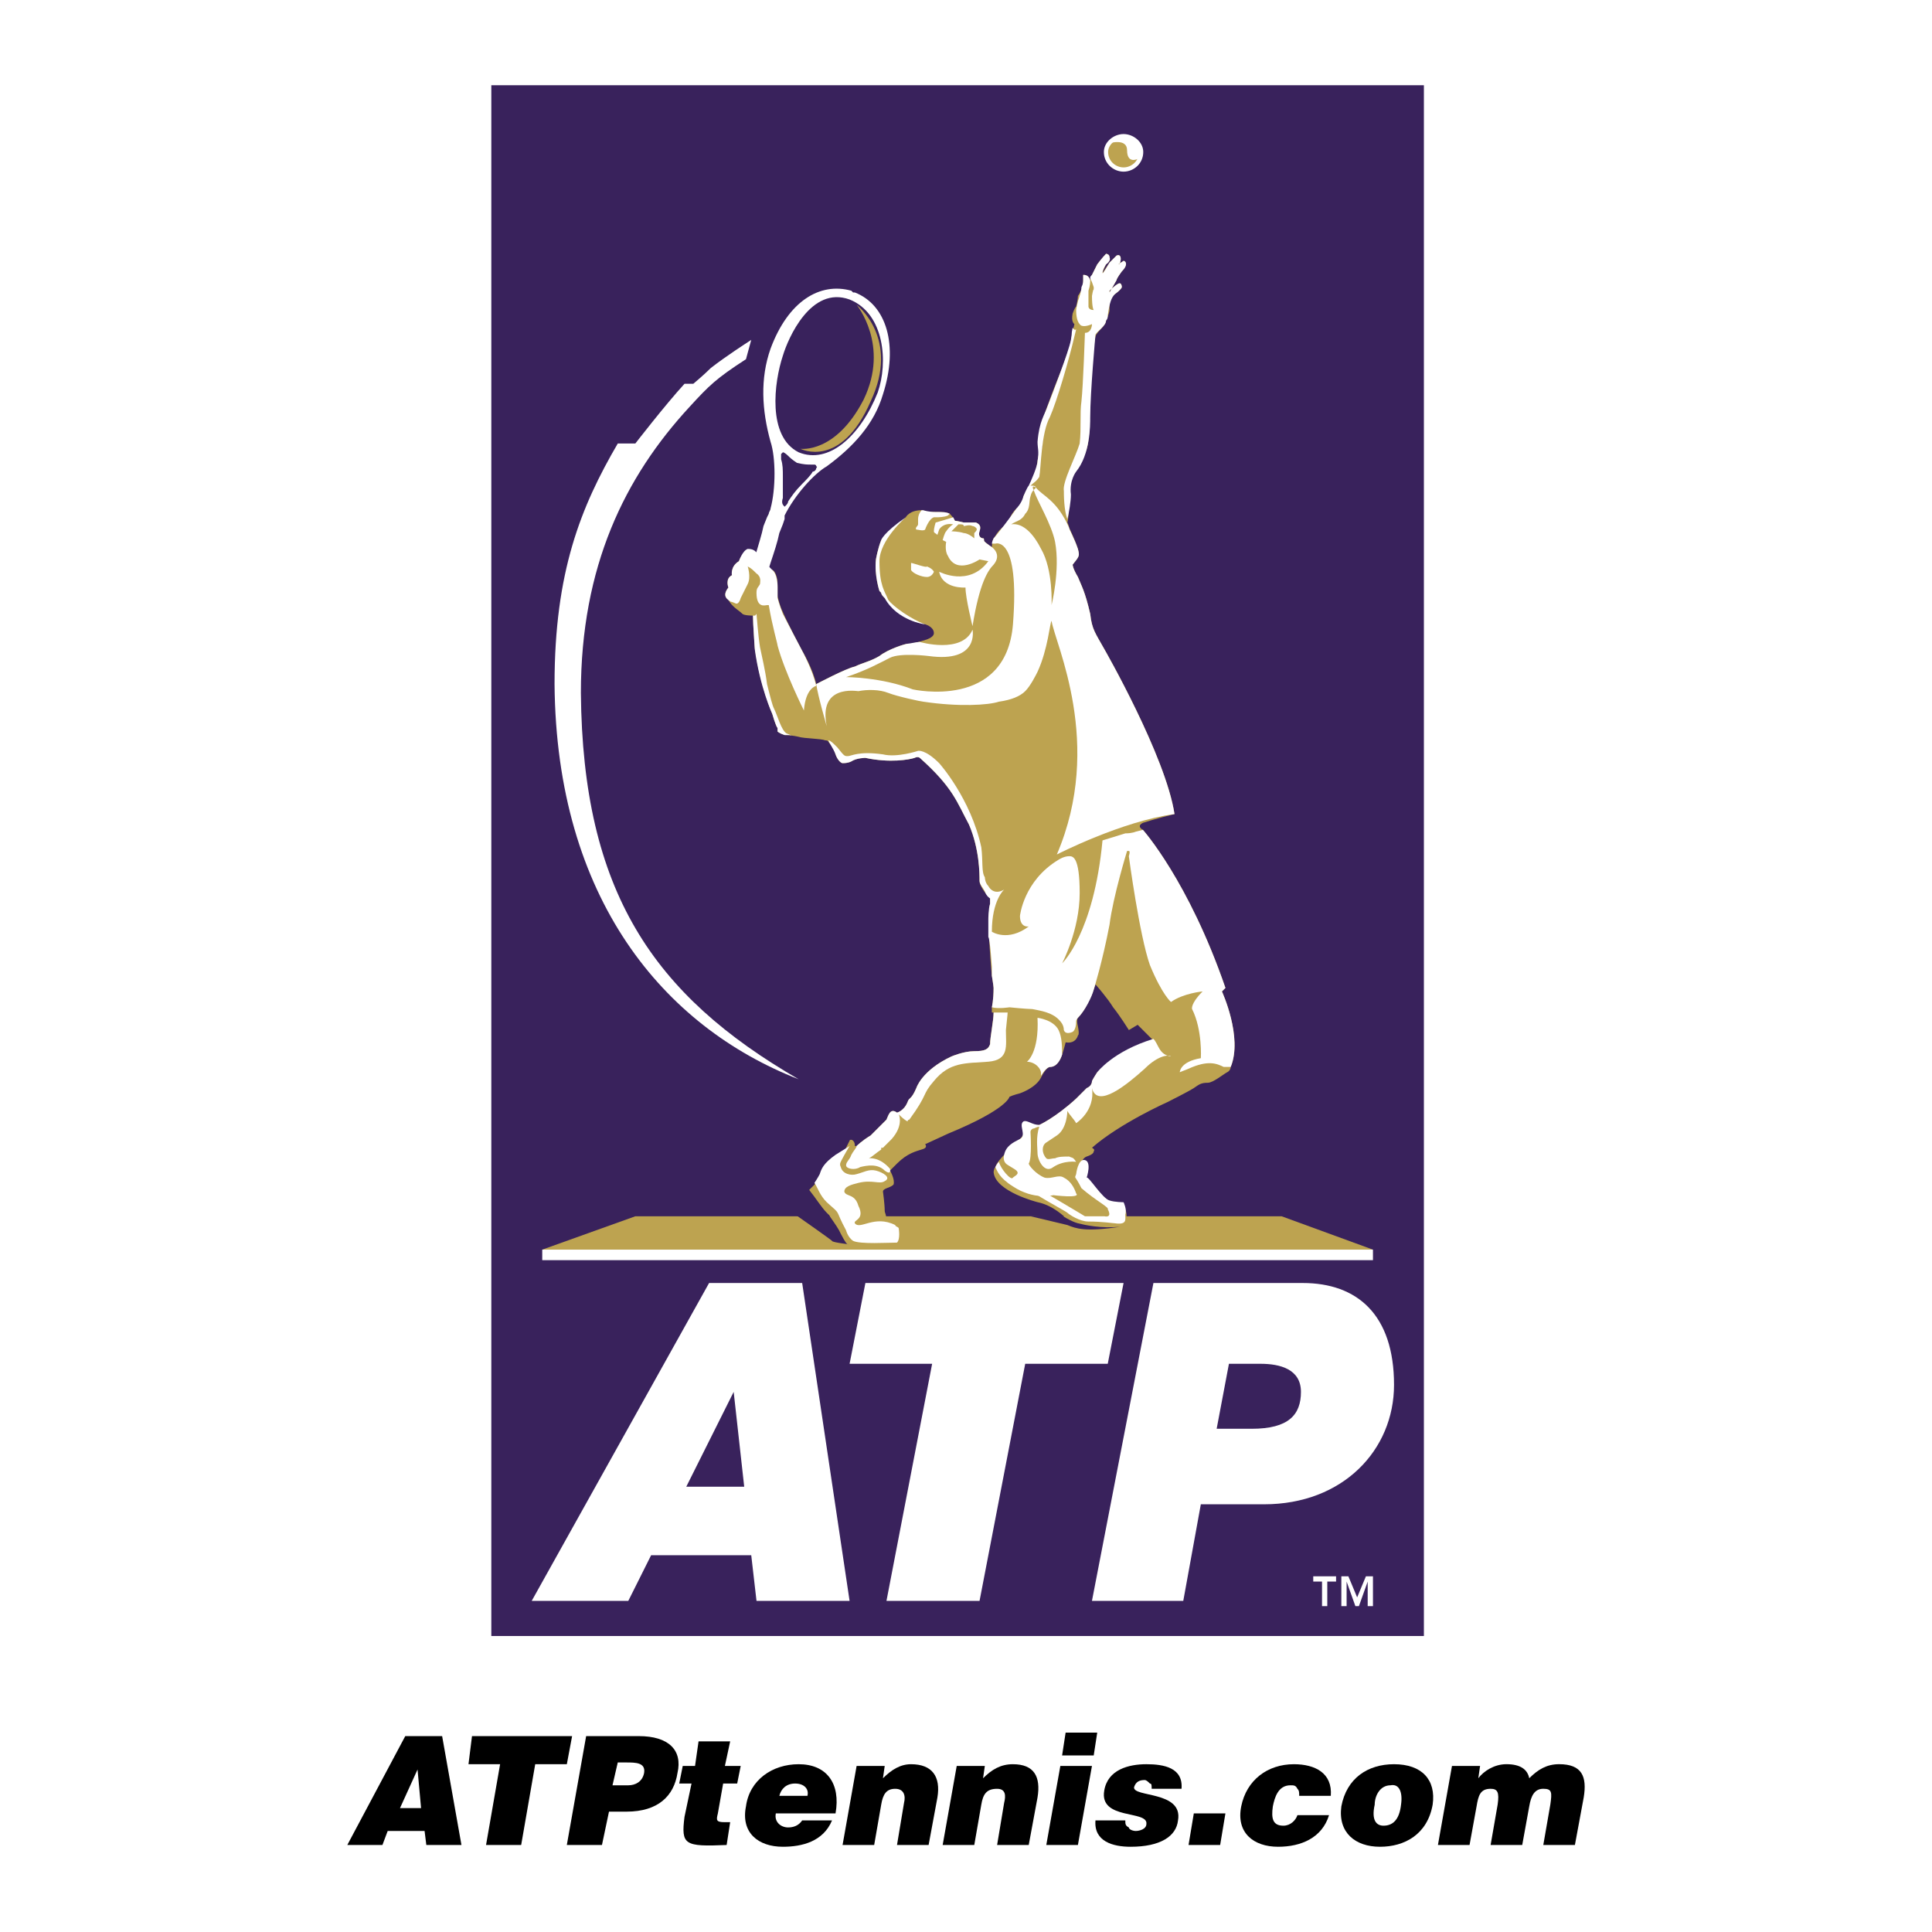
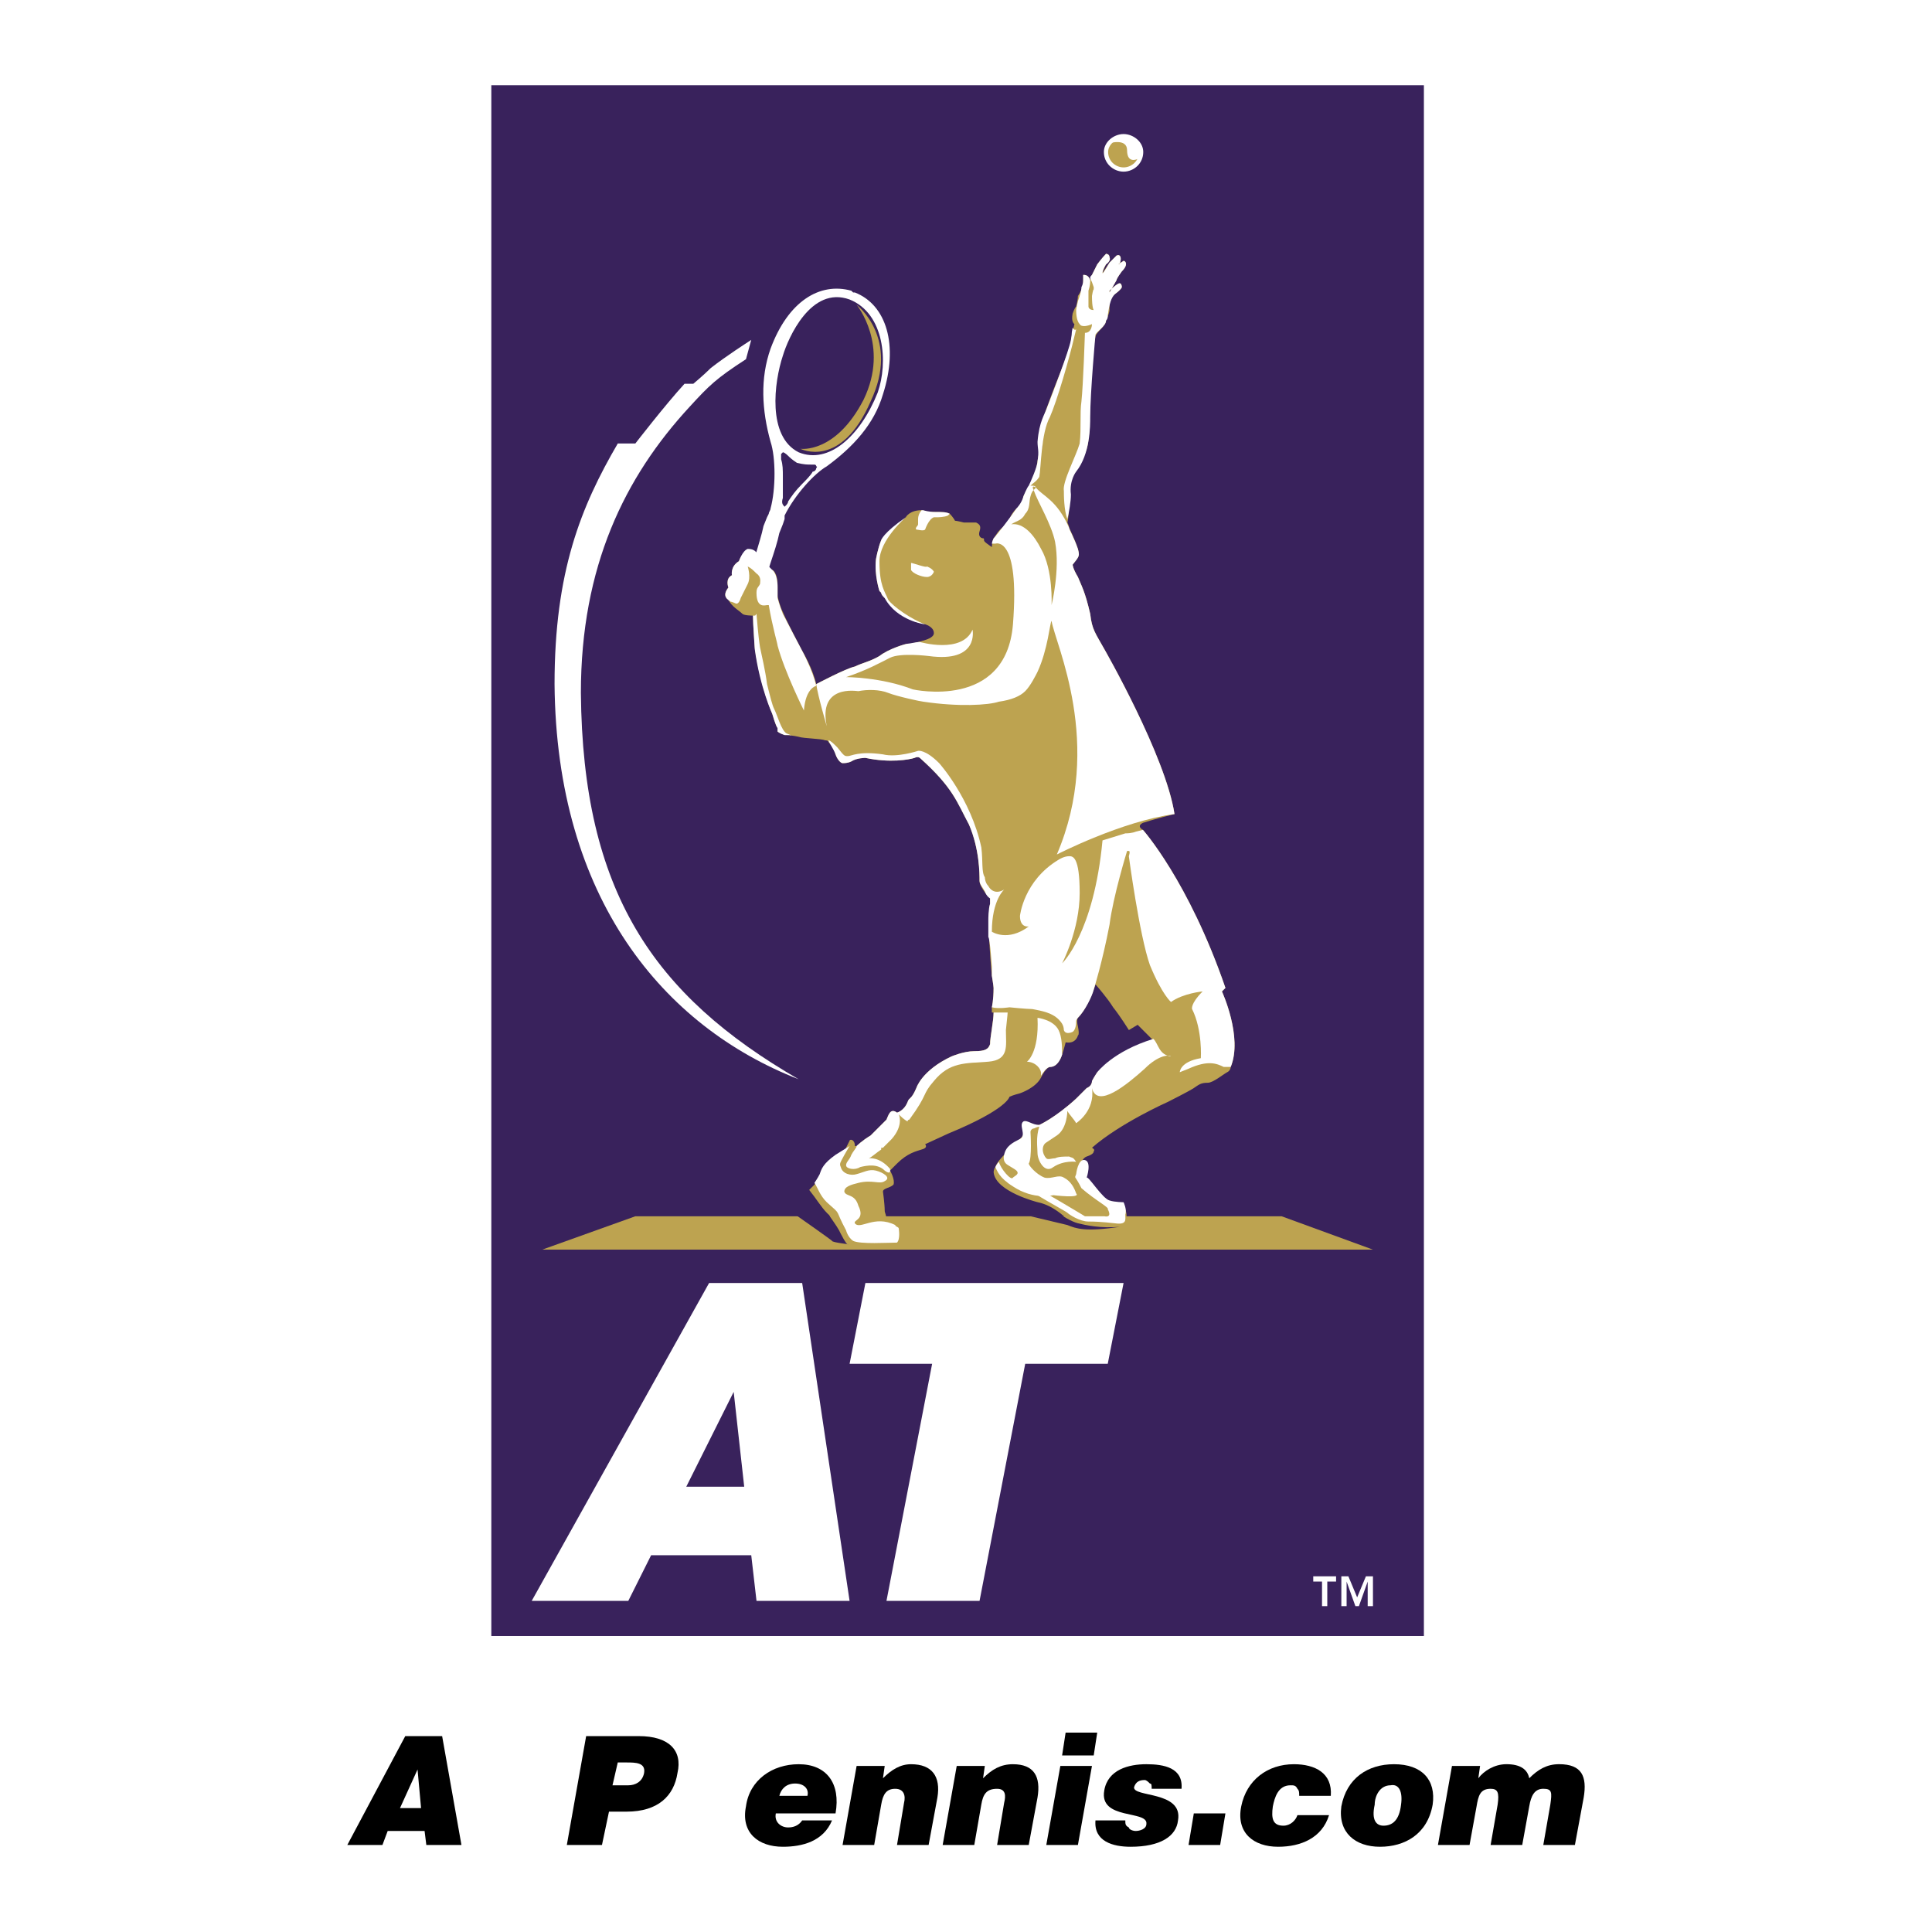
<svg xmlns="http://www.w3.org/2000/svg" version="1.0" id="Layer_1" x="0px" y="0px" width="192.756px" height="192.756px" viewBox="0 0 192.756 192.756" enable-background="new 0 0 192.756 192.756" xml:space="preserve">
  <g>
    <polygon fill-rule="evenodd" clip-rule="evenodd" fill="#FFFFFF" points="0,0 192.756,0 192.756,192.756 0,192.756 0,0  " />
    <polygon fill-rule="evenodd" clip-rule="evenodd" fill="#39225C" points="142.062,8.504 142.062,163.225 49.019,163.225    49.019,8.504 142.062,8.504  " />
    <path fill-rule="evenodd" clip-rule="evenodd" fill="#BDA350" d="M110.347,15.163c0-0.876,0.876-1.577,1.752-1.577   s1.752,0.701,1.752,1.577c0,1.051-0.876,1.752-1.752,1.752S110.347,16.213,110.347,15.163L110.347,15.163z" />
    <path fill="#FFFFFF" d="M110.134,15.163c0-0.49,0.237-0.931,0.593-1.251c0.369-0.331,0.871-0.538,1.372-0.538   s1.003,0.207,1.371,0.538c0.356,0.32,0.593,0.761,0.593,1.251c0,0.562-0.225,1.037-0.565,1.377   c-0.372,0.372-0.886,0.586-1.398,0.586c-0.514,0-1.026-0.215-1.398-0.586C110.359,16.199,110.134,15.725,110.134,15.163   L110.134,15.163z M111.01,14.225c-0.271,0.245-0.452,0.576-0.452,0.938c0,0.44,0.176,0.812,0.441,1.078   c0.294,0.293,0.697,0.462,1.1,0.462s0.806-0.169,1.099-0.462c0.267-0.266,0.441-0.637,0.441-1.078c0-0.362-0.18-0.693-0.452-0.938   c-0.292-0.263-0.69-0.428-1.088-0.428S111.303,13.962,111.01,14.225L111.01,14.225z" />
    <path fill-rule="evenodd" clip-rule="evenodd" fill="#FFFFFF" d="M135.403,159.371l0.876-2.104h0.701v2.979h-0.526v-2.453l0,0   l-0.876,2.453h-0.351l-0.876-2.453l0,0v2.453h-0.525v-2.979h0.701L135.403,159.371L135.403,159.371z M133.301,157.793h-0.877v2.453   h-0.525v-2.453h-0.876v-0.525h2.278V157.793L133.301,157.793z" />
    <polygon fill-rule="evenodd" clip-rule="evenodd" fill="#BDA350" points="63.387,121.348 127.868,121.348 136.98,124.676    54.1,124.676 63.387,121.348  " />
    <path fill-rule="evenodd" clip-rule="evenodd" fill="#FFFFFF" d="M84.764,29.881c3.504,1.402,3.855,6.308,2.804,9.287   c-1.752,4.381-4.906,7.184-7.885,5.958c-3.154-1.577-2.453-7.008-1.577-9.637C78.631,33.736,80.909,28.479,84.764,29.881   L84.764,29.881z M81.435,46.703c0,0.175-0.175,0.35-0.351,0.35c-0.175,0.351-0.701,0.876-1.051,1.227   c-0.701,0.701-1.051,1.227-1.402,1.752c0,0.175-0.175,0.35-0.175,0.35c-0.175,0.175-0.175,0.175-0.175,0.175   c-0.175-0.175-0.35-0.35-0.175-0.876c0-0.526,0-1.227,0-2.103c0-0.701,0-1.227-0.175-1.752c0-0.175,0-0.35,0-0.525l0.175-0.176   c0.175,0,0.525,0.351,0.525,0.351c0.175,0.175,0.351,0.35,0.876,0.701c0.701,0.175,1.052,0.175,1.402,0.175   c0.175,0,0.175,0,0.351,0c0,0,0.175,0,0.175,0.176C81.435,46.527,81.61,46.527,81.435,46.703L81.435,46.703z M76.879,50.732   c0.525-1.928,0.525-5.082,0-6.658c-0.876-3.154-1.051-6.308,0-9.287c1.752-4.731,4.906-6.659,8.06-5.782l0,0l0.175,0.175h0.175   c3.154,1.227,4.38,5.257,2.803,10.163c-0.876,2.979-2.979,5.256-5.607,7.184c-1.227,0.701-3.154,2.803-4.206,4.906v0.35   l-0.175,0.525l-0.351,0.876c-0.175,0.876-0.526,1.928-0.876,2.979c-0.701,2.277-1.402,4.38-1.402,4.38c0,0.175,0,0.175,0,0.175   c0,0.175,0,0.175,0,0.175s0,0.175-0.175,0.175c-0.175,0.175-0.351,0.175-0.876-0.175c-0.351-0.175-0.876-0.351-0.876-0.526   s0-0.175,0-0.175l0.175-0.175c0,0,0,0,0-0.175c0,0,0.876-2.103,1.577-4.206c0.351-1.227,0.701-2.278,0.876-3.154l0.351-0.876   l0.175-0.35C76.704,51.083,76.879,50.908,76.879,50.732L76.879,50.732z" />
    <path fill-rule="evenodd" clip-rule="evenodd" fill="#BDA350" d="M79.857,44.775c0,0,3.504,0.526,6.308-4.906   c2.628-5.432-0.701-9.462-0.701-9.462s4.38,3.329,1.401,9.637C83.888,46.877,79.857,44.775,79.857,44.775L79.857,44.775z" />
    <path fill-rule="evenodd" clip-rule="evenodd" fill="#BDA350" d="M74.776,55.463c-0.175-0.175-0.35-0.175-0.701,0   c-0.175,0-0.351,0.525-0.351,0.525c-0.876,0.526-0.701,1.402-0.701,1.402c-0.701,0.35-0.351,1.227-0.351,1.227   c-0.701,0.876,0,1.227,0,1.227c0.351,0.701,1.051,1.051,1.402,1.401c0.175,0.175,1.051,0.175,1.051,0.175   c0,1.051,0.175,2.979,0.175,3.154c0.526,3.855,1.752,6.658,1.752,6.658s0.351,1.227,0.526,1.402c0,0.175,0,0.351,0,0.351l0,0   c0,0,0.175,0.175,0.701,0.351c0.701,0,1.402,0.175,1.402,0.175c0.526,0.175,2.278,0.175,2.628,0.351   c0.351,0,0.351,0.175,0.351,0.175s0.525,0.525,0.701,1.226c0.175,0.526,0.526,0.876,0.701,0.876s0.525,0,0.876-0.175   c0.526-0.35,1.402-0.35,1.402-0.35c2.453,0.525,4.38,0.175,4.906,0c0.35-0.175,0.525,0,0.525,0c3.33,2.979,3.68,4.38,4.906,6.658   c1.051,2.453,1.051,4.906,1.051,5.607c0,0.701,1.051,1.752,1.051,1.752v0.526c-0.35,1.927,0.176,7.184,0.176,7.184   s0.175,1.051,0.175,1.227c0,1.227-0.175,1.928-0.175,1.928l0,0c0,0.176,0,0.525,0,0.525h0.175c0,0.701-0.351,2.453-0.351,3.154   c-0.175,0.525-0.525,0.701-1.577,0.701s-2.278,0.525-2.278,0.525c-2.979,1.4-3.504,3.154-3.504,3.154   c-0.526,1.227-0.701,0.875-0.876,1.4c-0.35,0.877-1.051,1.053-1.051,1.053c-0.701-0.527-0.876,0.35-1.051,0.699   c-0.175,0.176-0.876,0.877-1.577,1.578c-0.876,0.525-1.401,1.051-1.401,1.051H85.29c0-0.701-0.526-0.701-0.526-0.525   c-0.175,0.35-0.351,0.701-0.351,0.701s-0.175,0.35-0.35,0.701c-0.175,0.174-0.526,0.35-0.526,0.35   c-1.051,0.701-1.577,1.227-1.752,1.752c-0.175,0.352-0.526,0.877-0.526,0.877l-0.526,0.525c0.701,0.875,1.227,1.752,1.752,2.277   c1.051,1.051,1.927,2.979,1.927,3.154l0,0l0,0c0.351,0.35,0.701,0.35,1.227,0.525c0.351,0,2.628,0,3.33,0   c0.525,0,0.525-0.701,0.525-0.701h0.175c0.175-0.701-0.175-1.576-0.175-1.576c-0.175-0.176-1.051-0.525-1.051-0.525   c0-0.701-0.175-0.877-0.175-1.053c0-0.699-0.175-1.926-0.175-1.926c0-0.352,0.701-0.352,1.052-0.701   c0.175-0.525-0.351-1.402-0.351-1.402l0.701-0.701c1.051-1.051,1.928-1.227,2.453-1.4c0.701-0.176,0.351-0.527,0.351-0.527   l2.278-1.051c5.957-2.453,6.133-3.68,6.133-3.68c0.351-0.176,1.051-0.35,1.051-0.35s1.577-0.525,2.104-1.578   c0.525-1.051,0.876-1.051,0.876-1.051c0.701,0,1.051-0.701,1.227-1.227c0.175-0.525,0.351-1.227,0.351-1.227   c1.051,0.176,1.227-0.701,1.227-0.701s0.175,0,0-0.875c-0.176-0.701,0-0.877,0-0.877c1.051-1.051,1.752-3.328,1.752-3.328   s1.227,1.4,1.752,2.277c0.701,0.875,1.577,2.277,1.577,2.277l0.876-0.525c0.176,0.176,1.753,1.752,1.753,1.752   c-3.33,1.227-5.783,2.979-5.783,2.979s-0.35,0.525-0.525,0.877c0,0.525-0.525,0.701-0.525,0.701s-0.176,0.174-1.052,1.051   c-2.103,1.928-3.68,2.629-3.68,2.629c-0.701,0-0.876,0.174-1.227,0.525c-0.525,0.35-0.175,0.35-0.701,0.875   c-0.7,0.525-0.175,0.176-1.401,1.402c-1.052,1.051-1.052,1.402-1.052,1.402c-0.175,0.174-0.175,0.525-0.175,0.525   c0.175,1.928,4.381,2.979,4.381,2.979c1.752,0.35,2.979,1.752,3.854,2.453c0.351,0.35,1.753,0.176,1.753,0.176   c1.227,0,2.277,0,2.277,0c0.525-0.176,0.701-0.527,0.701-0.527h0.175c0.351-1.051-0.175-1.752-0.175-1.752s-0.876-0.174-1.577-0.35   c-0.525-0.176-0.876-0.525-1.052-0.701c-0.175-0.176-1.401-1.928-1.576-2.277c-0.351-0.352,0-1.402,0.525-1.578   c0.525-0.174,0.701-0.35,0.701-0.525c0.175-0.174-0.176-0.35-0.176-0.35c2.804-2.453,7.535-4.557,7.535-4.557   s2.102-1.051,2.628-1.4c0.525-0.352,0.7-0.527,1.401-0.527c0.525,0,1.577-0.875,1.928-1.051s0.351-0.525,0.351-0.525   c1.227-2.979-0.876-7.535-0.876-7.535l0.35-0.35c-3.68-10.689-8.234-15.77-8.234-15.77s-0.701-0.351,0-0.701   c1.051-0.351,3.153-0.876,3.153-0.876c-0.876-5.782-7.009-16.471-7.009-16.471c-0.876-1.577-1.227-1.928-1.401-3.505   c-0.526-2.278-0.876-2.804-1.227-3.679c-0.526-0.876-0.526-1.227-0.526-1.227c0.701-0.876,0.701-0.876,0.526-1.577   c-0.351-1.051-0.876-2.102-0.876-2.102c0-0.175-0.176-0.526-0.176-0.526c0.176-0.701,0.176-2.103,0.176-2.979   c0.175-2.278,1.401-3.504,1.401-3.504c0.525-1.051,0.525-1.752,0.525-2.103c0.176-0.351,0-1.577,0-1.927   c0-4.556,0.701-8.061,0.701-8.061c0.175-0.526,1.052-1.051,1.052-1.577c0.175-0.351,0.35-0.876,0.35-1.051c0-0.351,0-0.351,0-0.526   c0,0,0-0.701,0.526-1.052c0.7-0.525,0.7-0.701,0.7-0.701s0-0.526-0.35-0.351c-0.351,0.176-0.877,0.701-0.877,0.701v0.175   l0.701-1.227c0-0.175,0.525-0.876,0.525-0.876c0.701-0.701,0.351-1.051,0.176-1.051l-0.525,0.35c0.175,0,0.175-0.175,0.175-0.175   c0.175-0.525,0-0.876-0.351-0.701c-0.175,0.175-0.701,0.701-0.701,0.701c-0.7,1.052-0.7,1.052-0.7,1.052   c0-0.176,0.351-0.876,0.351-0.876s0.525-0.35,0.35-0.701c0-0.351-0.35-0.351-0.35-0.351c-0.351,0.351-0.877,1.051-0.877,1.051   c-0.175,0.351-0.525,1.051-0.525,1.051c-0.175,0.351-0.175,0.526-0.175,0.526c-0.176-0.526-0.526-0.526-0.701-0.526   c0,0.175,0,0.175,0,0.701c0,0.701-0.525,1.402-0.525,1.402c0,0.351-0.176,1.051-0.176,1.051c-0.175,0.175-0.351,0.701-0.351,0.701   c-0.175,0.876,0.176,1.051,0.176,1.051c-0.176,0.876-0.176,0.701-0.351,1.752c-0.175,1.051-1.752,4.731-2.103,5.782   s-0.701,1.402-0.701,3.504c0,2.103-0.351,1.227-0.525,2.628c-0.176,1.577-0.701,2.453-0.701,2.453   c-0.175,0-0.701,1.051-0.701,1.051c-0.175,1.051-0.7,1.227-0.7,1.227c-0.701,0.701-0.701,1.227-0.701,1.227   c-0.351,0.175-0.525,0.526-0.525,0.526c-0.701,0.525-0.877,1.051-1.052,1.227c-0.175,0.35-0.175,0.876-0.175,0.876   s-0.525-0.351-0.701-0.526c-0.176-0.175,0-0.35-0.176-0.35c-0.175,0-0.525-0.176-0.35-0.701s0-0.701-0.35-0.876   c-0.351,0-1.227,0-1.227,0s-0.701-0.175-0.876-0.175c-0.175-0.351-0.525-0.701-0.525-0.701l0,0   c-0.351-0.175-0.701-0.175-1.402-0.175c-0.175,0-0.526,0-0.701,0c-0.175,0-0.526-0.175-0.701-0.175   c-1.227,0-1.577,0.701-1.577,0.701c-0.175,0.175-0.351,0.351-0.876,0.701c-1.402,1.227-1.577,1.578-1.577,1.578   c-0.351,0.875-0.526,1.927-0.526,1.927c-0.175,1.577,0.351,3.154,0.351,3.154l0.175,0.175l0,0c0,0.175,0.175,0.351,0.35,0.526   c1.227,1.927,3.329,2.453,3.329,2.453s1.577,0.175,1.577,1.051c0,0.701-1.927,0.876-2.103,1.051c-0.175,0-0.351,0-0.526,0   c-0.175,0-1.927,0.526-2.803,1.227c-0.876,0.526-1.752,0.701-2.453,1.051c-0.876,0.175-3.855,1.752-3.855,1.752   c-0.351-1.577-1.402-3.33-1.402-3.33s-1.577-2.979-1.927-3.854c-0.351-0.701-0.526-1.577-0.526-1.577s0,0.351,0-1.052   c0-1.401-0.526-1.577-0.526-1.577l-1.927-0.351L74.776,55.463L74.776,55.463z" />
    <path fill-rule="evenodd" clip-rule="evenodd" fill="#FFFFFF" d="M110.696,14.286c0.351-0.526,0.877-0.701,1.402-0.701   c0.876,0,1.752,0.701,1.752,1.577c0,0.35,0,0.525-0.351,0.701c0,0-1.051,0.526-1.051-0.876   C112.449,13.76,110.696,14.286,110.696,14.286L110.696,14.286L110.696,14.286z" />
    <path fill-rule="evenodd" clip-rule="evenodd" fill="#FFFFFF" d="M104.914,60.37c0,0,0.876-3.504,0.351-6.308   c-0.351-1.752-1.752-4.03-2.103-5.081c-0.351-0.701,0.175-0.351,0.175-0.351c0.701,0.876,2.104,1.227,3.33,4.031   c0,0.175,0.525,1.051,0.876,2.102c0.175,0.701,0.175,0.701-0.526,1.577c0,0,0,0.351,0.526,1.227c0.351,0.875,0.7,1.401,1.227,3.679   c0.175,1.577,0.525,1.928,1.401,3.505c0,0,6.133,10.688,7.009,16.471c-5.257,0.701-11.739,4.03-11.739,4.03   c4.73-11.039-0.176-21.027-0.526-23.305c0-0.175,0-0.175,0,0c-0.175,0.175-0.351,2.804-1.401,5.082   c-0.176,0.35-0.701,1.402-1.227,1.927c-0.526,0.526-1.401,0.876-2.629,1.051c-1.051,0.351-4.03,0.526-7.534,0   c-0.175,0-2.628-0.525-3.504-0.876s-2.103-0.351-2.979-0.175c-0.175,0-4.03-0.701-3.154,3.504c0,0-0.876-2.979-1.051-4.205   c0,0,2.979-1.577,3.855-1.752c0.701-0.351,1.577-0.525,2.453-1.051c0.876-0.701,2.628-1.227,2.803-1.227   c0.175,0,0.876-0.175,1.227-0.175c0,0,4.206,1.227,5.257-1.227c0,0,0.701,3.329-4.38,2.628c0,0-2.804-0.351-3.855,0.175   c-1.051,0.526-2.278,1.227-4.381,1.928c0,0,3.505,0,6.659,1.227c0,0,9.287,2.103,9.988-6.483c0.7-8.937-1.753-8.061-1.753-8.061   s-0.175,0-0.35,0c0-0.175,0.175-0.525,0.175-0.525c0.351-0.351,1.928-2.453,2.278-2.979c0,0,0.525-0.525,0.7-1.227   c0,0,0.351-0.876,0.526-1.051c0.175-0.351,0.876-1.927,0.876-2.453c0.175-1.051,0-1.227,0-1.927   c0.175-2.103,0.701-2.628,1.051-3.68c0.351-0.876,2.104-5.432,2.278-6.483s0-0.351,0.175-1.227c0.176,0.35,0.351,0.175,0.351,0.175   l-0.175,0.701c-0.525,2.278-1.752,6.483-2.453,8.061c-0.876,1.577-0.876,5.082-1.052,5.957c-0.351,0.526-0.525,0.526-0.876,0.876   h0.175c0.351,0,0.351,0.175,0.351,0.175c0,0.175-0.351,0.175-0.525,0.876c-0.175,0.526,0,1.227-0.525,1.752   c-0.351,0.701-0.876,0.701-1.401,1.051c1.226-0.175,2.277,1.052,2.979,2.453C105.09,56.865,104.914,60.37,104.914,60.37   L104.914,60.37z" />
    <path fill-rule="evenodd" clip-rule="evenodd" fill="#39225C" d="M111.748,122.398c-1.928,0.176-3.505-0.176-4.205-0.352   c-0.701-0.174-1.753-0.875-1.753-0.875l-2.979,0.176c0,0,2.979,0.699,3.68,0.875C107.367,122.574,108.243,122.924,111.748,122.398   L111.748,122.398z" />
    <path fill-rule="evenodd" clip-rule="evenodd" fill="#39225C" d="M82.661,121.172c0,0,0.876,1.227,1.051,1.576   c0.175,0.352,0.701,1.402,0.876,1.402c0.351,0-1.577-0.176-1.577-0.35c-0.175-0.176-3.68-2.629-3.68-2.629H82.661L82.661,121.172z" />
    <path fill-rule="evenodd" clip-rule="evenodd" fill="#FFFFFF" d="M92.123,50.908h-0.175c-0.175,0.175-0.351,0.526-0.351,0.876   c0,0,0,0.351,0,0.525c0,0.176-0.35,0.351-0.175,0.526c0.175,0,0.701,0.175,0.876,0c0,0,0.351-1.051,0.876-1.227   c0.175,0,0.351,0,0.351,0s0.701,0,1.051-0.175l0.175-0.175c-0.351-0.175-0.701-0.175-1.402-0.175S92.123,50.908,92.123,50.908   L92.123,50.908z" />
    <path fill-rule="evenodd" clip-rule="evenodd" fill="#FFFFFF" d="M92.474,56.515c0,0,0.525,0.175,0.701,0.526   c0,0-0.175,0.526-0.701,0.526c-0.526,0-1.402-0.351-1.577-0.701c0-0.175,0-0.526,0-0.701C91.072,56.165,92.474,56.69,92.474,56.515   L92.474,56.515z" />
-     <path fill-rule="evenodd" clip-rule="evenodd" fill="#FFFFFF" d="M98.957,54.587c0,0,1.051,0.701,0.175,1.752   c-0.525,0.526-1.402,1.752-2.103,6.133c0,0-0.701-2.803-0.701-3.854c0,0-2.278,0.175-2.628-1.577c0,0,2.979,1.577,4.906-1.052   c-0.876-0.175-0.876-0.175-0.876-0.175s-2.278,1.577-3.154-0.351c-0.351-0.525-0.175-1.402-0.175-1.402l-0.351-0.175   c0,0,0.175-0.701,0.351-0.876c0.351-0.525,0.701-0.701,0.701-0.701c-1.052-0.175-1.402,0.526-1.402,0.526l-0.175,0.526   c-0.175-0.175-0.351-0.175-0.351-0.351c0-0.35,0.175-0.876,0.175-0.876s1.227-0.351,1.752-0.526c0,0,0,0,0.175,0.351   c0.175,0,0.876,0.175,0.876,0.175s0.876,0,1.227,0c0.35,0.175,0.525,0.351,0.35,0.876s0.175,0.701,0.35,0.701   c0.176,0,0,0.175,0.176,0.35C98.432,54.237,98.957,54.587,98.957,54.587L98.957,54.587L98.957,54.587z M95.627,52.309l-0.701,0.701   c0,0,0.701,0,1.227,0.175c0.35,0,0.876,0.35,1.051,0.526c0,0,0-0.351,0-0.526c0.175-0.175,0.35-0.351,0.175-0.525   c0,0-0.175-0.175-0.351-0.175c-0.351-0.176-0.701,0-0.876,0C96.153,52.309,95.978,52.309,95.627,52.309L95.627,52.309z" />
    <path fill-rule="evenodd" clip-rule="evenodd" fill="#FFFFFF" d="M103.863,106.979c0,0.176,0,0.352,0,0.352   c0.525-0.877,0.876-0.877,0.876-0.877c0.701,0,1.051-0.701,1.227-1.227l0,0c0-0.701,0-1.752-0.351-2.453   c-0.525-1.051-2.103-1.227-2.103-1.227c0.175,3.504-1.052,4.381-1.052,4.381C102.986,105.928,103.688,106.277,103.863,106.979   L103.863,106.979z" />
    <path fill-rule="evenodd" clip-rule="evenodd" fill="#FFFFFF" d="M89.319,122.223c-2.103-1.051-3.504,0.525-4.03-0.176   c-0.175-0.35,1.051-0.35,0.35-1.752c-0.35-1.227-1.227-0.875-1.401-1.4c0-0.525,0.701-0.701,1.401-0.877   c1.402-0.35,2.103,0.176,2.628-0.176c0.701-0.35-0.175-0.875-0.876-1.051s-1.227,0.176-1.927,0.352   c-0.526,0.174-1.402,0-1.577-0.701c-0.175-0.352,0-0.525,0.175-0.877c0.175-0.35,0.701-1.227,0.701-1.227l-1.402,0.877   c-1.227,0.875-1.402,1.4-1.577,1.928c-0.175,0.35-0.526,0.875-0.526,0.875c0.351,0.525,0.526,1.227,1.227,1.928   c1.577,1.402,0.701,0.525,1.927,2.803c0,0,0.175,0.701,0.701,1.053c0.701,0.35,3.504,0.174,4.38,0.174   c0.351-0.35,0.175-1.4,0.175-1.4C89.67,122.398,89.319,122.398,89.319,122.223L89.319,122.223z" />
    <path fill-rule="evenodd" clip-rule="evenodd" fill="#FFFFFF" d="M78.105,61.246c-0.351-0.876-0.526-1.577-0.526-1.577   s0,0.35,0-1.051c0-1.402-0.526-1.752-0.526-1.752l-0.35-0.351c0,0-1.752,0.175-1.402-0.35c0.701-1.051,0.175-1.051,0.175-1.051   c-0.175-0.175-0.351-0.351-0.876-0.351c-0.525,0.176-0.876,1.227-0.876,1.227c-0.876,0.526-0.701,1.402-0.701,1.402   c-0.701,0.35-0.351,1.227-0.351,1.227c-0.701,0.876,0,1.227,0,1.227c0,0.175,0.175,0,0.175,0.175c0.175,0,0.526,0.175,0.526,0.175   c0.35,0.175,0.525-0.525,0.525-0.525s0.351-0.701,0.701-1.402c0.351-0.701,0-1.752,0-1.752c0.351,0.175,0.526,0.351,0.876,0.701   c0.525,0.351,0.351,0.876,0.351,1.052c-0.175,0.351-0.351,0.351-0.351,0.876c0,1.577,0.876,1.227,1.051,1.227s0.175,0,0.175,0   c0.35,2.103,0.876,3.855,0.876,4.03c0.701,2.628,2.628,6.483,2.628,6.483c0.175-2.278,1.227-2.453,1.227-2.453   c-0.351-1.577-1.402-3.505-1.402-3.505S78.456,61.947,78.105,61.246L78.105,61.246z" />
    <path fill-rule="evenodd" clip-rule="evenodd" fill="#FFFFFF" d="M111.923,27.077c0.701-0.701,0.351-1.051,0.176-1.051l-0.525,0.35   c0.175,0,0.175-0.175,0.175-0.175c0.175-0.525,0-0.876-0.351-0.701c-0.175,0.175-0.701,0.701-0.701,0.701   c-0.7,1.227-0.7,1.052-0.7,1.052c0-0.351,0.351-0.876,0.351-0.876s0.525-0.35,0.35-0.701c0-0.351-0.35-0.351-0.35-0.351   c-0.351,0.351-0.877,1.051-0.877,1.051c-0.175,0.351-0.525,1.051-0.525,1.051c-0.175,0.175-0.175,0.175-0.175,0.351   c0.175,0.35,0.175,0.35,0.351,0.876c0,0.526,0-0.175-0.176,0.876c0,1.227,0.176,1.402,0.176,1.402   c-0.526,0-0.526-0.351-0.526-0.351v-0.701c0-0.175,0-0.876,0-0.876c0.176-0.525,0.176-0.876,0.176-1.051l0,0   c-0.176-0.526-0.526-0.526-0.701-0.526c0,0.175,0,0.175,0,0.351c0,0.35,0,0.525-0.175,0.876c0,0.351-0.176,0.876-0.351,1.402   c0,0-0.176,0.701-0.176,0.876c0,0.175,0,1.051,0.351,1.401c0.176,0.351,0.876,0.175,1.227,0c0,0,0,0.876-0.701,0.876   c0,0-0.175,5.256-0.35,6.833c-0.176,1.227,0,2.628-0.176,4.206c-0.351,1.227-1.752,3.854-1.577,4.731c0,0.35,0,1.927,0.351,2.803   c0.176-0.701,0.351-1.752,0.351-2.453c-0.175-1.401,0.525-2.278,0.525-2.278c1.402-1.752,1.402-4.556,1.402-5.432   c0-2.454,0.525-8.236,0.525-8.236c0.175-0.351,1.052-0.876,1.052-1.401c0.175-0.176,0.175-0.351,0.175-0.526   c0.175-1.227,0.351-1.752,0.701-2.103c0.7-0.525,0.7-0.701,0.7-0.701s0-0.526-0.35-0.351c-0.351,0.176-0.877,0.701-0.877,0.701   v0.175l0.701-1.227C111.397,27.778,111.923,27.077,111.923,27.077L111.923,27.077z" />
    <path fill-rule="evenodd" clip-rule="evenodd" fill="#FFFFFF" d="M112.273,121.172c0.176-0.525-0.175-1.227-0.175-1.227   s-0.876,0-1.402-0.176c-0.7-0.176-2.103-2.453-2.277-2.277c0,0,0.525-1.576-0.176-1.752c-0.7-0.176-0.876,1.402-0.876,1.402   c-0.175,0.525-0.175,0,0.526,1.4c1.401,1.227,2.803,1.928,2.628,2.104c0,0,0.525,0.875-0.351,0.701c-0.175,0-1.928,0-1.928,0   s-4.906-2.979-5.257-2.979c-0.175,0-0.35,0.174-0.35,0.174c0,0.352,3.68,2.277,3.854,2.453c0.176,0.176,1.227,0.877,2.103,0.877   c1.402,0,2.453,0.174,2.629,0.174C112.449,122.223,112.273,121.697,112.273,121.172L112.273,121.172z" />
    <path fill-rule="evenodd" clip-rule="evenodd" fill="#FFFFFF" d="M100.533,101.021c-0.525,0-1.051,0-1.401,0   c0,0.877-0.351,2.453-0.351,3.154c-0.175,0.525-0.525,0.701-1.577,0.701s-2.278,0.525-2.278,0.525   c-2.979,1.4-3.504,3.154-3.504,3.154c-0.526,1.227-0.701,0.875-0.876,1.4c-0.35,0.877-1.051,1.053-1.051,1.053   c-0.701-0.527-0.876,0.35-1.051,0.699c-0.175,0.176-0.876,0.877-1.577,1.578c-0.876,0.525-1.401,1.051-1.401,1.051l0,0   c0,0.176-0.351,0.525-0.526,0.877c-0.175,0.525-0.526,0.701-0.526,1.051s0.876,0.525,1.402,0.176   c0.701-0.176,1.752-0.352,2.453,0.35c0.701,0.525,0.526-0.176,0.526-0.176c-1.051-1.227-2.103-1.051-2.103-1.051   c0.35-0.176,0.701-0.525,1.227-0.875c0-0.176,0-0.176,0-0.176l0,0c0.175,0,0.175,0,0.175,0c0.175-0.176,0.526-0.525,0.876-0.877   c1.227-1.4,0.701-2.453,0.701-2.453c0.175,0.176,0.526,0.525,0.876,0.701c0,0,0-0.176,0.175-0.176   c1.928-2.627,1.227-2.453,2.453-3.854c1.577-1.928,3.154-1.752,5.432-1.928c2.103-0.176,1.752-1.578,1.752-3.154   C100.533,101.197,100.533,101.021,100.533,101.021L100.533,101.021z" />
    <path fill-rule="evenodd" clip-rule="evenodd" fill="#FFFFFF" d="M77.229,70.708c-0.175-0.351-0.35-1.051-0.701-2.453   c-0.175-1.402-0.526-2.804-0.701-3.68c-0.175-1.051-0.351-3.33-0.351-3.33c-0.175,0.175,0,0.175-0.351,0.175   c0,0.876,0.175,3.154,0.175,3.33c0.526,3.854,1.752,6.483,1.752,6.483s0.351,1.227,0.526,1.402c0,0.175,0,0.351,0,0.351l0,0   c0,0,0.175,0.175,0.701,0.351c0.701,0,0.526,0,0.526,0c0.526,0.175-0.351-0.175-0.351-0.175   C77.93,72.81,77.58,71.409,77.229,70.708L77.229,70.708z" />
    <path fill-rule="evenodd" clip-rule="evenodd" fill="#FFFFFF" d="M108.944,108.557c0.525,2.102,3.505-0.352,5.257-1.928   c1.401-1.402,2.453-1.402,2.628-1.227c-1.227-0.176-1.227-1.227-1.752-1.752c-4.03,1.227-5.607,3.328-5.607,3.328   s-0.35,0.525-0.525,0.877c0,0.525-0.525,0.701-0.525,0.701s-0.176,0.174-1.052,1.051c-2.103,1.928-3.68,2.629-3.68,2.629   c-0.701,0-1.227-0.527-1.577-0.352c-0.525,0.352,0.351,1.402-0.351,1.752c-0.7,0.352-1.401,0.701-1.576,1.578   c0,0-0.176,0.525,0.175,0.875c0.175,0.176,0.876,0.525,1.052,0.701c0.35,0.352-0.176,0.525-0.351,0.701   c-0.175,0.35-1.227-0.877-1.402-1.576c-0.175,0.174-0.351,0.525-0.351,0.525c0.176,0.35,0.351,1.051,1.753,1.928   c2.103,1.4,4.03,0.875,4.03,0.875s2.804,0.35,2.277-0.176c-0.175-0.525-0.525-1.227-1.227-1.576c-0.525-0.35-1.227,0.176-1.927,0   c-0.877-0.35-1.577-1.227-1.577-1.402c0.35-0.525,0.175-3.154,0.175-3.154c0-0.174,0.175-0.35,0.351-0.35   c0.351-0.176,0.525-0.176,0.525-0.176c-0.351,1.053-0.175,2.104-0.175,2.629c0,0.701,0.701,2.104,1.577,1.402   c1.051-0.701,2.277-0.525,2.277-0.525c-0.351-0.527-0.351-0.352-0.7-0.527c-0.526,0-1.052,0-1.402,0.176   c-0.351,0-0.701,0.176-0.876,0s-0.351-0.525-0.351-0.875c0-0.527,0.351-0.701,0.351-0.701s0.525-0.352,1.052-0.701   c1.051-0.701,1.051-2.453,1.051-2.453c0.176,0.35,0.701,0.875,0.876,1.227C107.367,112.061,109.295,110.834,108.944,108.557   L108.944,108.557z" />
    <path fill-rule="evenodd" clip-rule="evenodd" fill="#FFFFFF" d="M105.79,101.898c0,0,0.351,0.35,0.351,0.875   c0.176,0.525,0.876,0.176,0.876,0.176s0.351-0.176,0.351-1.051c0-0.176,0.176-0.352,0.176-0.352c0.7-0.701,1.401-2.102,1.577-2.803   c0,0,0.876-2.804,1.576-6.484c0.351-2.804,1.753-7.359,1.753-7.359s0,0,0.175,0c0.176,0,0,0.525,0,0.525s1.052,7.885,2.103,10.864   c1.227,2.979,2.103,3.68,2.103,3.68c1.227-0.877,3.154-1.053,3.154-1.053c-1.227,1.227-1.052,1.754-1.052,1.754   c1.052,2.102,0.876,4.904,0.876,4.904c-2.102,0.352-2.102,1.402-2.102,1.402l0.875-0.35c1.928-0.877,2.805-0.525,3.505-0.176   c0.175,0,0.525,0,0.701,0l0,0c1.227-2.979-0.876-7.535-0.876-7.535l0.35-0.35c-3.68-10.689-8.234-15.77-8.234-15.77l0,0   l-0.701,0.175c0,0-0.351,0.175-1.052,0.175l-2.277,0.701c-0.876,9.287-4.03,12.266-4.03,12.266s1.752-3.33,1.752-7.009   s-0.701-3.68-1.051-3.68c-0.526,0-1.052,0.351-1.052,0.351c-3.505,2.103-3.855,5.607-3.855,5.607c0,1.227,0.877,1.051,0.877,1.051   c-2.104,1.577-3.68,0.525-3.68,0.525c0-3.154,1.227-4.205,1.227-4.205c-0.877,0.525-1.402,0-1.577-0.351   c-0.351-0.351-0.351-0.876-0.351-0.876c-0.351-0.526-0.176-1.577-0.351-2.979C96.854,79.644,93.7,76.14,93.7,76.14   c-1.402-1.402-2.103-1.227-2.103-1.227s-2.103,0.701-3.504,0.35c-2.453-0.35-3.154,0.176-3.504,0.176c-0.35,0-0.35,0-1.051-0.876   c-0.351-0.35-0.701-0.701-0.876-0.701c0,0.175,0.525,0.876,0.701,1.401c0.175,0.526,0.526,0.876,0.701,0.876s0.525,0,0.876-0.175   c0.526-0.35,1.402-0.35,1.402-0.35c2.453,0.525,4.38,0.175,4.906,0c0.35-0.175,0.525,0,0.525,0c3.33,2.979,3.68,4.38,4.906,6.658   c1.051,2.453,1.051,4.906,1.051,5.607c0,0.351,0.35,0.701,0.526,1.052l0,0c0.176,0.525,0.525,0.701,0.525,0.701v0.526   c-0.175,0.525-0.175,1.577-0.175,1.577c0,0.701,0,1.752,0,1.752c0.175,0.175,0.351,2.979,0.351,2.979v0.701v0.176   c0,0,0.175,1.051,0.175,1.227c0,1.227-0.175,1.928-0.175,1.928c0.7,0.176,1.752,0,1.752,0s1.752,0.176,2.277,0.176   C103.863,100.846,105.09,101.021,105.79,101.898L105.79,101.898z" />
    <path fill-rule="evenodd" clip-rule="evenodd" fill="#FFFFFF" d="M90.371,51.608c0,0-2.628,2.278-2.628,4.38   c0,2.453,0.525,2.979,0.876,3.855c0.526,0.701,2.278,1.927,3.68,2.453c0,0-2.804-0.351-4.03-2.628   c-0.175-0.175-0.35-0.351-0.35-0.526l0,0l-0.175-0.175c0,0-0.526-1.577-0.351-3.154c0,0,0.175-1.052,0.526-1.927   C87.918,53.887,88.093,53.186,90.371,51.608L90.371,51.608z" />
-     <polygon fill-rule="evenodd" clip-rule="evenodd" fill="#FFFFFF" points="136.98,124.676 136.98,125.727 54.1,125.727    54.1,124.676 136.98,124.676  " />
    <path fill-rule="evenodd" clip-rule="evenodd" fill="#FFFFFF" d="M70.746,128.006h9.287l4.731,31.715h-9.287l-0.526-4.557h-9.988   l-2.278,4.557h-9.637L70.746,128.006L70.746,128.006z M68.468,148.332h5.782l-1.051-9.463l0,0L68.468,148.332L68.468,148.332z" />
    <polygon fill-rule="evenodd" clip-rule="evenodd" fill="#FFFFFF" points="92.999,136.066 84.764,136.066 86.341,128.006    112.099,128.006 110.521,136.066 102.286,136.066 97.73,159.721 88.443,159.721 92.999,136.066  " />
-     <path fill-rule="evenodd" clip-rule="evenodd" fill="#FFFFFF" d="M115.077,128.006h14.894c5.433,0,9.111,3.154,9.111,10.162   c0,6.484-5.081,11.916-12.966,11.916h-6.309l-1.752,9.637h-9.111L115.077,128.006L115.077,128.006z M121.386,142.549h3.504   c3.68,0,4.906-1.402,4.906-3.68s-2.103-2.803-4.03-2.803h-3.154L121.386,142.549L121.386,142.549z" />
    <path fill-rule="evenodd" clip-rule="evenodd" fill="#FFFFFF" d="M74.426,35.838c-2.979,1.928-3.68,2.628-5.607,4.731   c-6.483,7.008-10.864,15.945-10.864,28.561c0.175,19.8,7.184,30.139,21.728,38.549c-13.492-5.256-24.181-18.048-24.356-39.425   c0-11.214,2.628-17.698,6.308-24.005h1.752c0,0,2.979-3.855,4.906-5.958h0.876c0,0,1.051-0.876,1.752-1.577   c1.577-1.227,3.504-2.453,4.03-2.803L74.426,35.838L74.426,35.838z" />
    <path fill-rule="evenodd" clip-rule="evenodd" d="M42.01,180.396h-2.103l1.752-3.854L42.01,180.396L42.01,180.396z M38.155,184.076   l0.525-1.4h3.68l0.175,1.4h3.504l-1.927-10.863h-3.68l-5.782,10.863H38.155L38.155,184.076z" />
-     <polygon fill-rule="evenodd" clip-rule="evenodd" points="46.741,176.016 49.895,176.016 48.493,184.076 51.997,184.076    53.399,176.016 56.553,176.016 57.079,173.213 47.091,173.213 46.741,176.016  " />
    <path fill-rule="evenodd" clip-rule="evenodd" d="M61.109,178.119l0.525-2.277h0.876c0.876,0,1.927,0,1.752,1.051   c-0.175,0.877-0.876,1.227-1.577,1.227H61.109L61.109,178.119z M60.058,184.076l0.701-3.328h1.752c3.154,0,4.731-1.578,5.081-3.855   c0.526-2.277-0.876-3.68-3.854-3.68H58.48l-1.928,10.863H60.058L60.058,184.076z" />
-     <path fill-rule="evenodd" clip-rule="evenodd" d="M72.849,181.799h-0.526c-0.876,0-0.876-0.176-0.701-0.877l0.526-2.979h1.401   l0.351-1.752h-1.577l0.526-2.453h-3.154l-0.351,2.453h-1.227l-0.351,1.752h1.227l-0.701,3.33c-0.351,2.803,0,2.979,4.205,2.803   L72.849,181.799L72.849,181.799z" />
    <path fill-rule="evenodd" clip-rule="evenodd" d="M77.755,179.17c0.175-0.701,0.701-1.227,1.577-1.227   c0.876,0,1.401,0.525,1.227,1.227H77.755L77.755,179.17z M83.362,180.922c0.526-2.979-0.876-4.906-3.68-4.906   c-2.628,0-4.906,1.578-5.256,4.207c-0.526,2.627,1.227,4.029,3.68,4.029c1.927,0,4.03-0.525,4.906-2.629h-2.979   c-0.351,0.525-0.876,0.701-1.402,0.701c-0.701,0-1.402-0.525-1.227-1.402H83.362L83.362,180.922z" />
    <path fill-rule="evenodd" clip-rule="evenodd" d="M84.063,184.076h3.154l0.701-4.029c0.175-1.051,0.525-1.578,1.401-1.578   c0.876,0,1.052,0.701,0.876,1.402l-0.701,4.205h3.154l0.876-4.73c0.351-2.104-0.526-3.33-2.628-3.33   c-1.051,0-1.927,0.527-2.804,1.402l0.175-1.227h-2.803L84.063,184.076L84.063,184.076z" />
    <path fill-rule="evenodd" clip-rule="evenodd" d="M94.05,184.076h3.154l0.701-4.029c0.175-1.051,0.526-1.578,1.577-1.578   c0.876,0,0.876,0.701,0.701,1.402l-0.701,4.205h3.154l0.876-4.73c0.351-2.104-0.351-3.33-2.453-3.33   c-1.227,0-2.103,0.527-2.979,1.402l0.176-1.227h-2.804L94.05,184.076L94.05,184.076z" />
    <path fill-rule="evenodd" clip-rule="evenodd" d="M107.543,184.076l1.401-7.885h-3.154l-1.401,7.885H107.543L107.543,184.076z    M105.966,175.141h3.154l0.35-2.277h-3.153L105.966,175.141L105.966,175.141z" />
    <path fill-rule="evenodd" clip-rule="evenodd" d="M109.295,181.623c-0.175,2.104,1.752,2.629,3.505,2.629   c2.979,0,4.556-1.051,4.73-2.629c0.525-2.979-4.556-2.277-4.381-3.328c0.176-0.525,0.526-0.701,1.052-0.701   c0.175,0,0.351,0.176,0.525,0.35c0.176,0,0.176,0.176,0.176,0.525h2.979c0.175-2.102-1.753-2.453-3.505-2.453   s-3.854,0.527-4.205,2.629c-0.525,2.979,4.381,1.928,4.205,3.33c0,0.525-0.7,0.701-1.051,0.701s-0.701-0.176-0.701-0.352   c-0.351-0.176-0.351-0.35-0.351-0.701H109.295L109.295,181.623z" />
    <polygon fill-rule="evenodd" clip-rule="evenodd" points="121.735,184.076 122.261,180.922 119.107,180.922 118.581,184.076    121.735,184.076  " />
    <path fill-rule="evenodd" clip-rule="evenodd" d="M132.774,179.17c0.176-2.277-1.577-3.154-3.68-3.154   c-2.628,0-4.73,1.578-5.257,4.207c-0.525,2.627,1.227,4.029,3.68,4.029c2.278,0,4.381-0.877,5.082-3.154h-3.154   c-0.175,0.525-0.701,1.051-1.401,1.051c-1.052,0-1.227-0.699-1.052-1.926c0.175-0.877,0.525-2.104,1.752-2.104   c0.351,0,0.526,0,0.701,0.35c0.176,0.176,0.176,0.352,0.176,0.701H132.774L132.774,179.17z" />
    <path fill-rule="evenodd" clip-rule="evenodd" d="M138.732,178.119c0.876-0.176,1.227,0.701,1.051,1.928   c-0.175,1.576-0.876,2.102-1.752,2.102c-0.701,0-1.227-0.525-0.876-2.102C137.155,179.17,137.681,178.119,138.732,178.119   L138.732,178.119z M133.826,180.223c-0.351,2.627,1.401,4.029,3.854,4.029s4.731-1.227,5.257-4.205   c0.351-2.453-1.051-4.031-3.855-4.031C136.454,176.016,134.352,177.418,133.826,180.223L133.826,180.223z" />
    <path fill-rule="evenodd" clip-rule="evenodd" d="M143.463,184.076h3.154l0.701-3.854c0.175-1.053,0.35-1.754,1.401-1.754   c0.701,0,0.876,0.352,0.701,1.578l-0.701,4.029h3.154l0.7-3.854c0.176-1.053,0.526-1.754,1.402-1.754s0.876,0.352,0.701,1.578   l-0.701,4.029h3.154l0.876-4.73c0.351-2.104-0.176-3.33-2.453-3.33c-1.227,0-2.103,0.527-2.979,1.402   c-0.175-0.875-0.876-1.402-2.277-1.402c-1.227,0-2.277,0.701-2.804,1.402l0.175-1.227h-2.803L143.463,184.076L143.463,184.076z" />
  </g>
</svg>